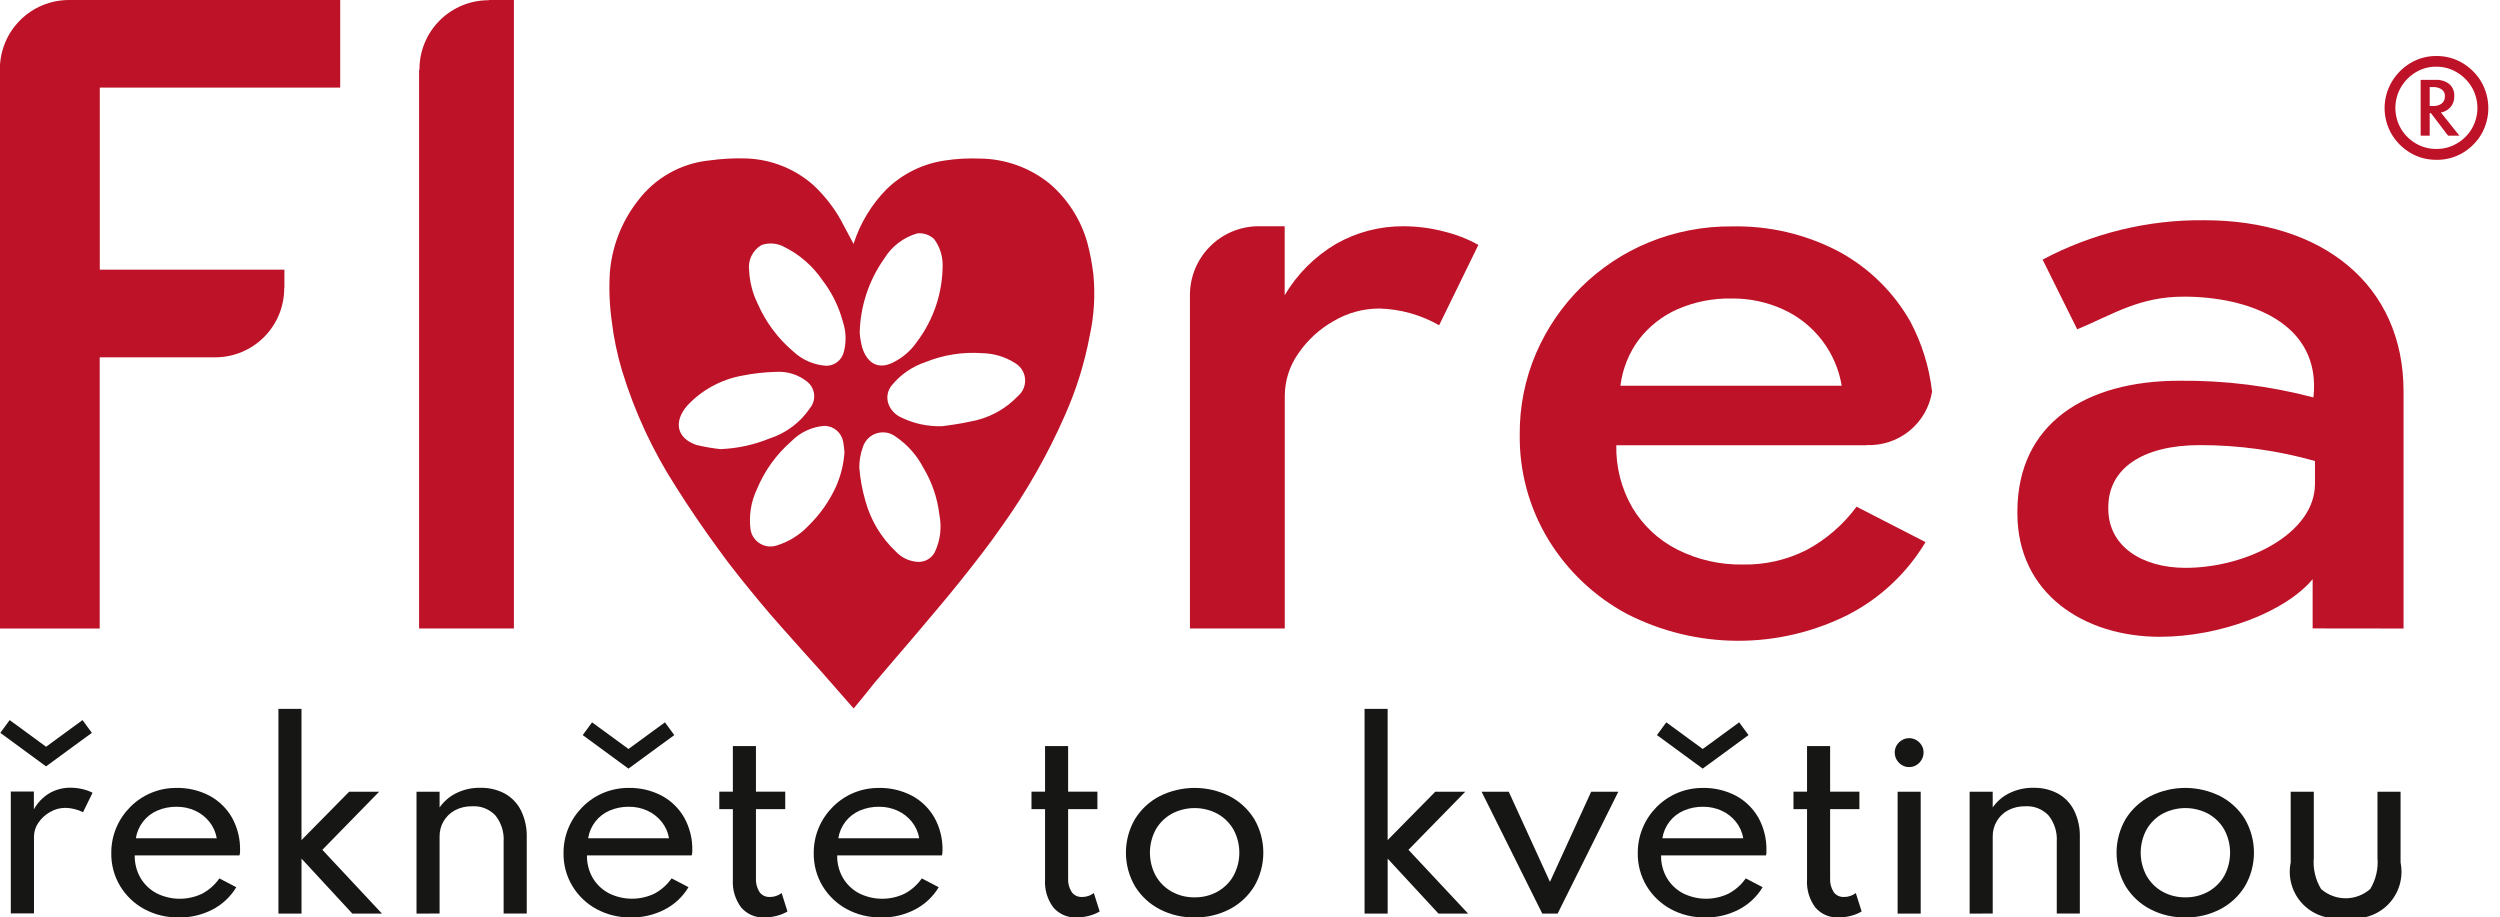
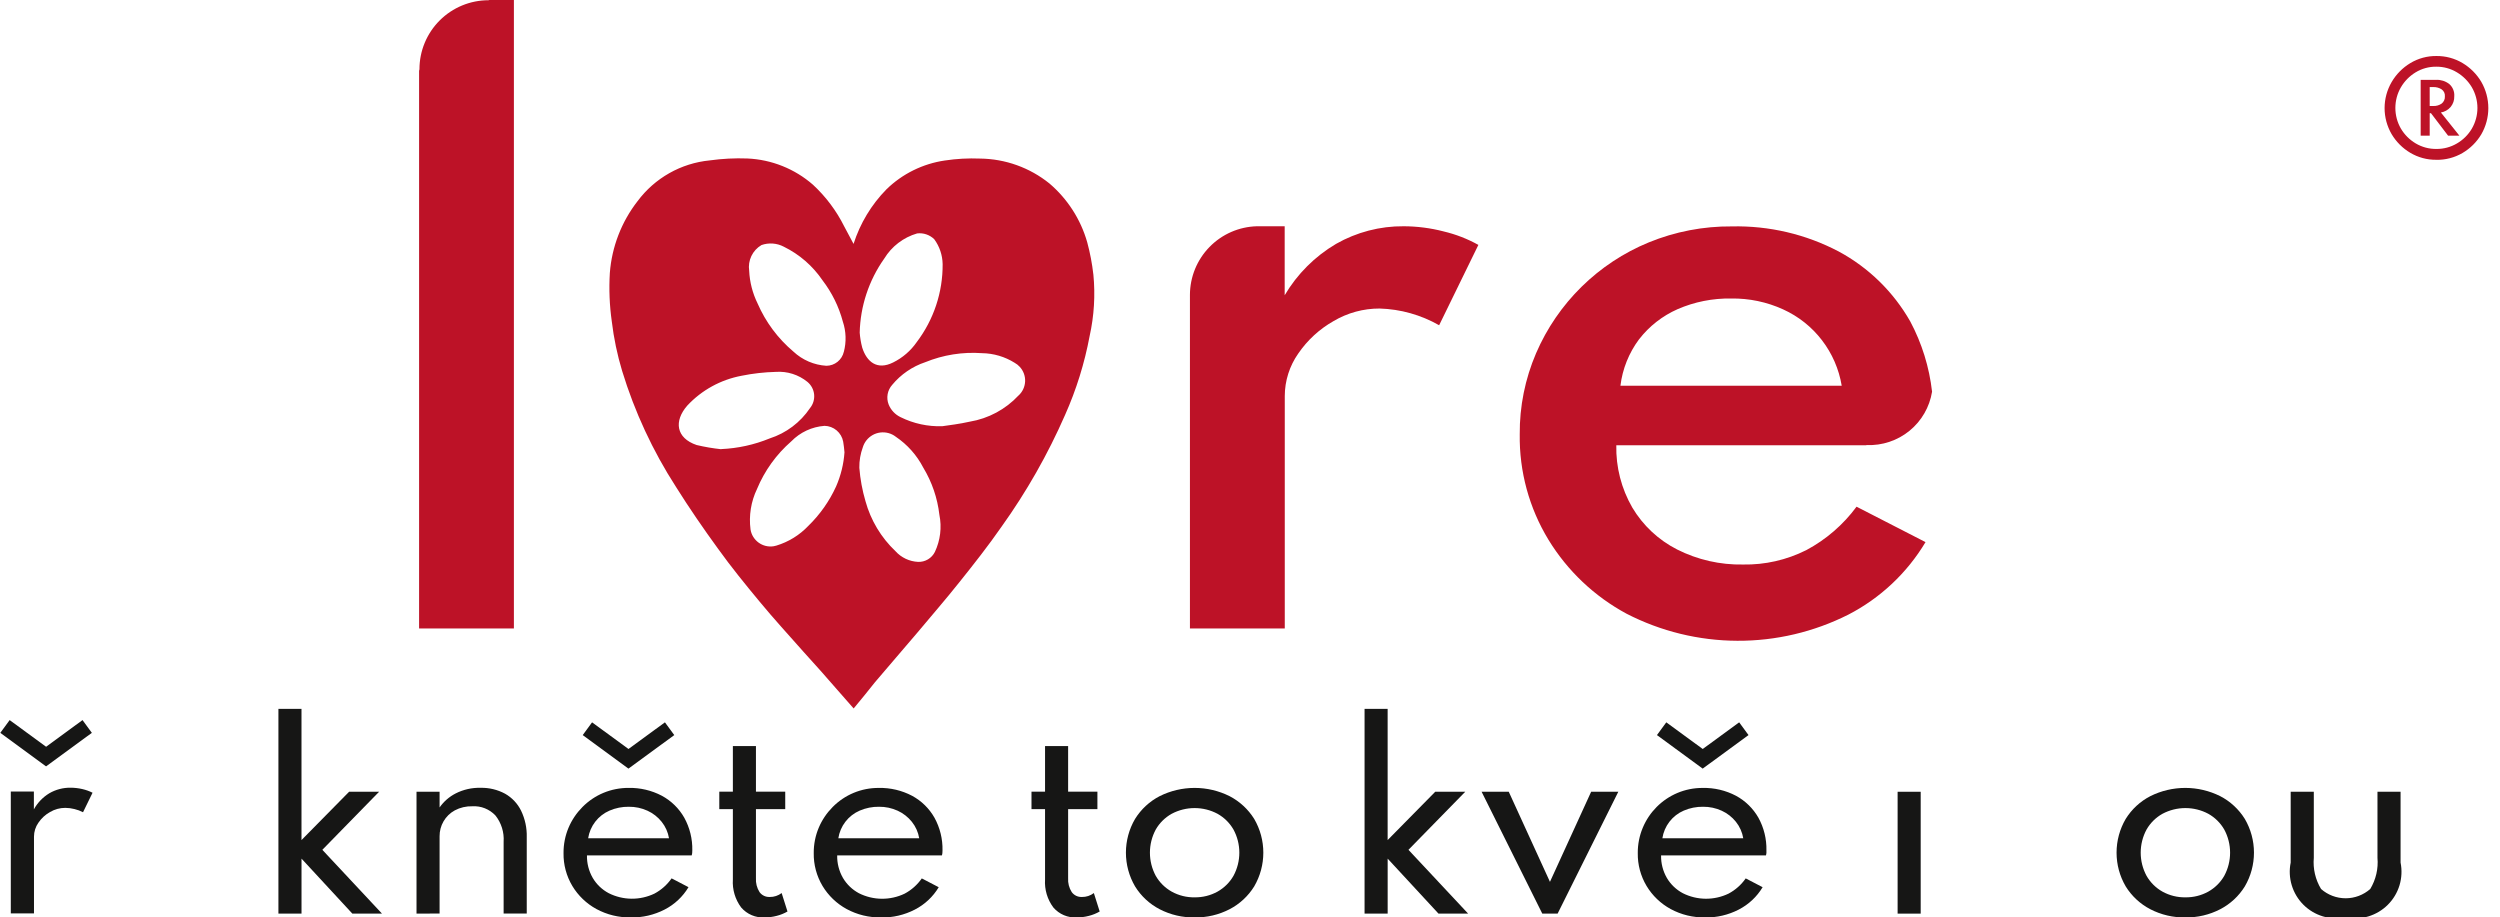
<svg xmlns="http://www.w3.org/2000/svg" fill="none" height="40" viewBox="0 0 109 40" width="109">
  <clipPath id="a">
    <path d="m0 0h108.485v40h-108.485z" />
  </clipPath>
  <g clip-path="url(#a)">
    <g fill="#161615">
      <path d="m2.008 33.414-1.994-1.462.407-.556 1.589 1.163 1.588-1.163.407.556zm-1.537 6.411v-5.313h1.006v.777c.159-.29.392-.532.675-.703.282-.163.604-.247.93-.242.171.001.342.021.509.06.154.035.303.088.444.159l-.415.851c-.118-.062-.244-.109-.373-.139-.131-.034-.265-.051-.4-.052-.233-0-.461.061-.661.179-.204.113-.378.272-.509.465-.127.178-.195.392-.195.611v3.347z" />
-       <path d="m7.784 40c-.523.008-1.04-.118-1.5-.367-.432-.236-.794-.583-1.048-1.004-.259-.433-.392-.93-.384-1.435-.003-.379.071-.755.218-1.105.143-.339.351-.646.611-.907.262-.264.575-.474.919-.616.344-.142.713-.214 1.085-.212.507-.011 1.008.107 1.456.343.408.221.747.552.976.956.24.436.361.927.35 1.425 0.0.037-.002.073-.005.11 0 .028-.011.063-.021.108h-4.567c-.007.344.08.683.251.981.166.282.407.513.696.667.309.156.65.239.996.242.346.003.688-.073 1-.223.298-.159.554-.387.747-.664l.737.384c-.249.416-.609.754-1.04.975-.456.235-.963.354-1.476.345zm-1.863-3.451h3.529c-.044-.263-.154-.51-.32-.718-.165-.207-.376-.373-.617-.483-.255-.117-.533-.176-.814-.173-.29-.004-.577.053-.843.168-.245.106-.459.272-.622.483-.163.211-.27.46-.311.724z" />
      <path d="m12.139 39.834v-8.927h1.006v5.72l2.076-2.107h1.308l-2.475 2.532 2.6 2.781h-1.292l-2.216-2.397v2.397z" />
      <path d="m18.16 39.834v-5.313h1.006v.684c.18-.258.421-.468.701-.611.336-.171.709-.255 1.085-.245.372-.009.741.08 1.069.257.302.171.545.429.698.74.173.359.258.754.247 1.152v3.332h-1.008v-3.129c.028-.414-.1-.823-.358-1.147-.128-.136-.285-.242-.459-.312s-.361-.099-.548-.088c-.266-.007-.53.054-.765.179-.204.111-.374.277-.49.478-.115.198-.174.423-.172.651v3.368z" />
      <path d="m27.502 40c-.523.008-1.04-.118-1.5-.367-.432-.236-.794-.583-1.048-1.004-.259-.433-.392-.93-.384-1.435-.003-.379.071-.755.218-1.105.143-.339.351-.646.611-.907.262-.264.575-.474.918-.616.344-.142.713-.214 1.085-.213.507-.011 1.008.107 1.456.343.408.221.747.552.976.956.24.436.361.927.35 1.425 0.0.037-.002.073-.005.11 0 .028-.011.063-.021.108h-4.567c-.007.344.08.683.251.981.166.282.407.513.696.666.309.156.65.239.996.242.346.003.688-.073 1-.223.298-.159.554-.387.747-.664l.737.384c-.249.416-.609.754-1.04.975-.456.235-.963.354-1.476.345zm-.102-6.488-1.993-1.462.407-.556 1.588 1.162 1.589-1.162.407.556zm-1.76 3.037h3.529c-.044-.263-.154-.51-.32-.718-.165-.207-.376-.373-.617-.483-.256-.117-.533-.176-.814-.173-.29-.004-.577.053-.843.168-.245.106-.459.272-.622.483s-.27.46-.31.724z" />
      <path d="m33.334 40c-.191.011-.383-.023-.559-.098-.176-.075-.333-.189-.459-.335-.263-.351-.391-.784-.363-1.221v-3.067h-.592v-.762h.592v-1.99h1.006v1.99h1.277v.762h-1.277v3.005c-.014.215.041.429.156.611.051.07.118.126.196.163.078.037.164.054.25.05.187.003.37-.058.519-.171l.254.804c-.147.085-.305.149-.47.19-.173.046-.352.069-.531.069z" />
      <path d="m38.411 40c-.523.008-1.04-.118-1.5-.367-.432-.236-.794-.583-1.048-1.004-.259-.433-.392-.93-.384-1.435-.003-.379.071-.755.218-1.105.143-.339.351-.646.611-.907.262-.264.574-.474.918-.616.344-.142.713-.214 1.085-.212.507-.011 1.008.107 1.456.343.409.22.747.552.976.956.24.436.361.927.35 1.425 0.0.037-.002.073-.005.11 0 .028-.01.063-.021.108h-4.566c-.007.344.08.683.251.981.166.282.406.512.695.667.309.156.65.239.996.242.346.003.688-.073 1-.223.298-.159.554-.387.747-.664l.738.384c-.249.416-.61.754-1.041.975-.455.235-.962.354-1.475.345zm-1.863-3.451h3.53c-.044-.263-.154-.51-.32-.718-.166-.207-.377-.373-.618-.483-.256-.117-.533-.176-.814-.173-.29-.004-.577.053-.843.168-.245.106-.459.272-.622.483s-.27.46-.31.724z" />
      <path d="m46.945 40c-.191.011-.383-.023-.559-.098-.176-.075-.333-.189-.459-.335-.263-.351-.391-.784-.363-1.221v-3.067h-.591v-.762h.591v-1.99h1.006v1.99h1.277v.762h-1.277v3.005c-.014.215.041.429.157.611.051.07.118.126.196.163.078.037.164.054.25.05.187.003.37-.057.519-.171l.254.804c-.147.085-.305.149-.469.19-.174.046-.353.069-.532.069z" />
      <path d="m52.088 40c-.53.009-1.055-.114-1.526-.357-.442-.229-.813-.574-1.074-.997-.261-.446-.398-.953-.398-1.47 0-.516.137-1.024.398-1.47.262-.422.632-.766 1.074-.994.473-.236.995-.359 1.524-.359s1.05.123 1.523.359c.441.229.812.572 1.075.994.26.446.397.953.397 1.47s-.137 1.023-.397 1.47c-.262.423-.633.768-1.075.997-.47.242-.992.365-1.52.357zm0-.876c.348.005.692-.081.996-.249.29-.163.531-.401.696-.69.167-.31.255-.656.255-1.008s-.087-.698-.255-1.008c-.165-.288-.406-.526-.696-.688-.307-.164-.65-.249-.999-.249s-.691.086-.999.249c-.29.162-.531.4-.696.688-.166.31-.253.656-.253 1.008 0 .352.087.698.253 1.008.165.289.406.527.696.69.308.17.655.256 1.006.249z" />
      <path d="m59.495 39.834v-8.927h1.006v5.72l2.076-2.107h1.308l-2.476 2.532 2.601 2.781h-1.292l-2.216-2.397v2.397z" />
      <path d="m67.244 39.834-2.646-5.313h1.184l1.796 3.928 1.796-3.928h1.184l-2.646 5.313z" />
      <path d="m74.339 40c-.523.008-1.04-.118-1.5-.367-.432-.236-.794-.582-1.048-1.004-.259-.433-.392-.93-.384-1.435-.003-.379.071-.755.218-1.105.286-.684.828-1.228 1.51-1.516.348-.146.722-.221 1.1-.219.507-.011 1.008.107 1.456.343.408.221.746.552.976.956.24.436.36.927.349 1.425v.11c0 .029-.011.063-.021.108h-4.572c-.007.344.08.683.251.981.166.282.407.512.695.666.309.156.649.239.996.242.346.003.688-.073 1-.223.299-.159.555-.387.748-.664l.737.384c-.249.416-.609.753-1.04.975-.455.235-.96.353-1.472.345zm-.102-6.488-1.994-1.462.407-.556 1.589 1.162 1.589-1.162.407.556zm-1.76 3.037h3.529c-.044-.263-.154-.51-.32-.718-.165-.207-.377-.373-.618-.483-.255-.117-.533-.176-.814-.173-.29-.004-.577.053-.843.168-.245.105-.459.272-.622.483-.163.211-.27.46-.31.724z" />
-       <path d="m80.167 40c-.191.011-.383-.023-.559-.098-.176-.075-.333-.189-.459-.335-.262-.351-.39-.784-.362-1.221v-3.067h-.592v-.762h.592v-1.99h1.006v1.99h1.277v.762h-1.277v3.005c-.014.215.041.429.156.611.051.07.118.126.196.163.078.037.164.054.25.05.187.003.37-.058.519-.171l.254.804c-.147.085-.305.149-.47.19-.174.046-.353.069-.532.069z" />
-       <path d="m83.24 33.445c-.111.002-.22-.028-.315-.086-.095-.056-.173-.136-.229-.231-.056-.096-.086-.205-.086-.317-.001-.111.029-.221.086-.317.056-.093.135-.17.229-.225.095-.057.204-.086.315-.086.111 0 .22.03.315.086.093.055.17.132.226.225.058.093.088.202.086.311.002.113-.029.225-.086.322-.055.095-.133.174-.226.231-.095.058-.204.088-.316.086zm-.504 6.389v-5.313h1.006v5.313z" />
-       <path d="m85.876 39.834v-5.313h1.006v.684c.179-.259.42-.468.701-.611.336-.17.708-.255 1.085-.245.373-.009.741.08 1.069.257.302.171.545.429.698.74.173.359.257.754.246 1.152v3.332h-1.006v-3.129c.028-.414-.1-.823-.358-1.147-.128-.136-.285-.242-.459-.312s-.361-.099-.548-.088c-.267-.007-.531.054-.766.179-.204.111-.374.277-.489.478-.115.198-.174.423-.172.651v3.368z" />
+       <path d="m83.24 33.445zm-.504 6.389v-5.313h1.006v5.313z" />
      <path d="m95.281 40c-.53.009-1.055-.114-1.526-.357-.442-.229-.813-.574-1.075-.997-.261-.446-.398-.953-.398-1.47 0-.516.137-1.024.398-1.47.262-.423.633-.766 1.075-.994.473-.236.994-.359 1.523-.359.529 0 1.05.123 1.523.359.441.228.812.572 1.074.994.261.446.398.953.398 1.47 0 .516-.137 1.024-.398 1.47-.261.423-.632.768-1.074.997-.469.242-.991.365-1.519.357zm.006-.876c.348.005.691-.081.995-.249.29-.163.531-.401.696-.69.167-.31.254-.656.254-1.008s-.087-.698-.254-1.008c-.165-.288-.406-.526-.696-.688-.307-.164-.65-.249-.999-.249-.348 0-.691.086-.999.249-.29.162-.53.4-.695.688-.167.31-.254.656-.254 1.008s.087.698.254 1.008c.165.289.405.528.695.69.307.169.652.255 1.002.249z" />
      <path d="m102.267 40c-.328.067-.668.051-.989-.046s-.613-.271-.85-.508-.411-.528-.508-.849c-.097-.321-.113-.66-.046-.989v-3.088h1.008v2.88c-.042.475.069.952.316 1.36.296.261.678.405 1.072.405.395 0 .776-.144 1.073-.405.246-.408.357-.884.315-1.36v-2.88h1.007v3.088c.066.329.05.669-.046.99-.097.321-.272.613-.51.85-.237.237-.53.411-.851.508-.321.096-.662.111-.99.044z" />
    </g>
    <path d="m106.224 6.967c-.4.005-.793-.101-1.136-.305-.335-.199-.615-.479-.814-.814-.2-.345-.306-.736-.306-1.134s.106-.79.306-1.134c.197-.34.477-.624.814-.827.344-.208.739-.316 1.141-.311.399-.004.792.101 1.135.305.338.201.62.483.82.821.201.348.307.743.307 1.145 0 .402-.106.797-.307 1.145-.201.336-.483.616-.821.814-.345.201-.74.303-1.139.296zm0-.473c.314.004.623-.078.894-.237.269-.155.494-.377.652-.644.161-.275.246-.587.246-.906 0-.318-.085-.631-.246-.906-.16-.267-.384-.49-.652-.649-.27-.162-.581-.247-.896-.244-.318-.004-.631.082-.902.247-.265.161-.486.386-.642.654-.158.273-.24.583-.24.898 0 .315.082.625.24.898.157.267.38.49.647.648.272.161.583.245.899.241zm-.683-.578v-2.435h.672c.206-.009.408.055.571.179.076.066.136.148.174.24.039.093.055.193.048.293.007.173-.051.342-.162.475-.109.125-.257.209-.421.237l.807 1.011h-.493l-.747-.981h-.055v.981zm.394-1.294h.164c.125.004.248-.032.352-.102.049-.037.088-.085.113-.141.026-.056.037-.117.033-.178.006-.061-.006-.122-.032-.177-.027-.055-.068-.101-.12-.135-.104-.063-.224-.095-.346-.093h-.164z" fill="#bd1227" />
    <path d="m21.336-.001c-.015 0-.02.011-.037.011-.798 0-1.564.317-2.129.882-.565.565-.882 1.33-.882 2.129 0 .027-.013.04-.016.064v24.317h4.134v-27.403z" fill="#bd1227" />
    <path d="m78.749 23.988c-.852.428-1.795.642-2.748.625-1.0.02-1.989-.206-2.881-.657-.81-.412-1.487-1.046-1.952-1.827-.476-.825-.718-1.764-.697-2.716h10.889c.012 0 .015-.008.029-.008.677.027 1.341-.195 1.866-.623s.875-1.035.983-1.704c-.121-1.071-.443-2.109-.949-3.06-.733-1.291-1.815-2.349-3.121-3.053-1.435-.754-3.038-1.13-4.659-1.094-1.241-.01-2.472.227-3.621.697-2.207.907-3.971 2.642-4.915 4.833-.479 1.117-.722 2.32-.712 3.535-.024 1.621.411 3.215 1.254 4.6.83 1.357 2.005 2.469 3.405 3.223 1.494.768 3.149 1.173 4.829 1.179 1.68.007 3.338-.384 4.839-1.14 1.394-.72 2.56-1.815 3.365-3.162l-3.007-1.544c-.581.787-1.331 1.435-2.195 1.896zm-7.283-9.197c.441-.57 1.018-1.02 1.677-1.311.738-.321 1.536-.479 2.341-.465.778-.011 1.55.15 2.258.473.667.302 1.249.764 1.695 1.345.446.581.742 1.262.862 1.985h-9.648c.09-.735.371-1.434.814-2.027z" fill="#bd1227" />
    <path d="m62.939 10.089c-.567-.147-1.151-.222-1.737-.224-1.034-.009-2.053.257-2.951.769-.924.545-1.694 1.315-2.239 2.239v-3.008h-1.212c-.78.021-1.521.345-2.066.904-.545.558-.851 1.307-.853 2.087v.545 14h4.135v-10.131c.001-.666.207-1.315.59-1.859.398-.581.923-1.064 1.536-1.411.608-.36 1.302-.55 2.009-.548.912.026 1.803.277 2.595.729l1.711-3.503c-.476-.265-.987-.463-1.517-.588z" fill="#bd1227" />
-     <path d="m12.393 12.57c0-.011.007-.016.007-.028v-.785h-8.049v-7.938h10.482v-3.819h-11.827c-.395 0-.787.078-1.152.229-.365.151-.697.373-.977.653-.28.28-.501.611-.653.977-.151.365-.229.757-.229 1.152v24.393h4.352v-11.825h5.049c.796-.004 1.557-.322 2.119-.886.561-.564.877-1.327.877-2.123z" fill="#bd1227" />
    <path d="m47.671 11.973c-.054-.476-.143-.947-.268-1.409-.284-.998-.857-1.89-1.647-2.564-.858-.692-1.924-1.074-3.026-1.086-.513-.021-1.027.007-1.535.084-.959.14-1.85.579-2.544 1.255-.659.67-1.151 1.487-1.436 2.382-.14-.257-.267-.509-.407-.763-.341-.684-.803-1.3-1.364-1.819-.795-.693-1.802-1.096-2.857-1.143-.55-.021-1.101.008-1.647.084-.618.061-1.217.25-1.758.556-.541.306-1.012.721-1.383 1.219-.702.902-1.123 1.991-1.21 3.13-.043.706-.014 1.415.085 2.115.087.73.238 1.452.45 2.156.546 1.788 1.337 3.491 2.351 5.062.575.916 1.196 1.82 1.832 2.693.577.804 1.197 1.565 1.817 2.312.604.733 1.252 1.438 1.886 2.156.253.283.52.579.774.86.478.537.945 1.087 1.435 1.636.323-.395.632-.76.928-1.142.605-.719 1.238-1.438 1.843-2.156.611-.734 1.24-1.452 1.832-2.199.632-.789 1.266-1.594 1.843-2.425 1.092-1.525 2.021-3.16 2.773-4.878.49-1.101.849-2.255 1.07-3.44.195-.879.25-1.783.163-2.679zm-16.227 7.613c-.36-.038-.718-.099-1.071-.183-.899-.305-.999-1.043-.407-1.72.63-.675 1.46-1.13 2.367-1.3.491-.1.991-.156 1.492-.169.499-.035.992.121 1.38.437.165.137.27.334.291.547.021.214-.043.427-.179.594-.421.626-1.041 1.092-1.758 1.323-.672.276-1.386.433-2.112.465zm5.376.127c-.035.516-.159 1.022-.366 1.495-.293.644-.704 1.227-1.211 1.72-.382.403-.862.699-1.393.86-.038.012-.077.021-.117.028-.114.018-.231.014-.344-.013-.113-.027-.219-.076-.313-.144-.094-.068-.173-.154-.234-.252s-.101-.208-.119-.323c-.078-.604.02-1.218.284-1.767.331-.797.842-1.506 1.492-2.073.385-.395.9-.636 1.45-.677.195.003.382.074.53.2.148.126.249.299.284.491.026.155.041.296.055.451zm-.029-4.376c-.039.173-.136.327-.274.438-.138.111-.31.172-.487.173-.536-.033-1.044-.251-1.437-.618-.676-.571-1.211-1.289-1.563-2.1-.218-.445-.343-.93-.366-1.425-.033-.219.001-.442.096-.642.096-.2.248-.366.439-.478.158-.056.326-.078.493-.066s.33.058.479.136c.681.333 1.264.839 1.69 1.466.411.537.713 1.149.887 1.802.142.425.157.882.044 1.316zm.692-.831c.027-1.159.399-2.284 1.069-3.23.324-.533.836-.925 1.435-1.099.135-.016.273-.002.402.042.129.044.247.116.344.211.231.315.359.694.366 1.085.009 1.227-.388 2.422-1.129 3.4-.262.378-.615.683-1.027.887-.704.353-1.155-.029-1.351-.648-.056-.212-.092-.429-.109-.648zm3.279 9.556c-.067.136-.172.249-.302.326-.13.077-.28.116-.431.11-.187-.009-.37-.054-.539-.134s-.321-.192-.446-.331c-.628-.595-1.081-1.351-1.31-2.185-.139-.474-.228-.96-.267-1.452-.005-.308.048-.614.155-.903.033-.106.085-.206.154-.293.15-.19.368-.314.609-.343.24-.029.482.037.673.186.504.341.915.802 1.195 1.343.38.627.62 1.329.704 2.058.111.547.042 1.115-.196 1.62zm3.645-6.819c-.564.605-1.312 1.006-2.128 1.142-.45.102-.901.155-1.197.198-.628.02-1.252-.115-1.815-.394-.236-.112-.422-.308-.521-.551-.057-.143-.072-.3-.045-.452.027-.152.097-.293.2-.408.378-.456.876-.798 1.438-.986.784-.32 1.632-.455 2.477-.394.505.007.998.153 1.425.421.083.046.157.105.221.175.079.086.14.186.18.295.04.109.058.225.053.341-.005.116-.033.23-.082.335-.049.105-.118.2-.204.278z" fill="#bd1227" />
-     <path d="m100.831 27.399v-2.146c-1.189 1.425-4.023 2.511-6.665 2.511-3.302 0-6.208-1.883-6.208-5.385v-.065c0-3.867 3.005-5.714 7.068-5.714 1.97-.019 3.934.226 5.84.728.361-3.28-2.87-4.394-5.645-4.394-1.948 0-3.069.761-4.654 1.425l-1.509-3.039c2.169-1.153 4.593-1.744 7.049-1.718 5.151 0 8.688 2.808 8.688 7.464v10.338zm.102-7.299c-1.632-.461-3.319-.694-5.014-.693-2.51 0-3.997 1.024-3.997 2.708v.066c0 1.651 1.487 2.577 3.369 2.577 2.646 0 5.642-1.487 5.642-3.664z" fill="#bd1227" />
  </g>
</svg>